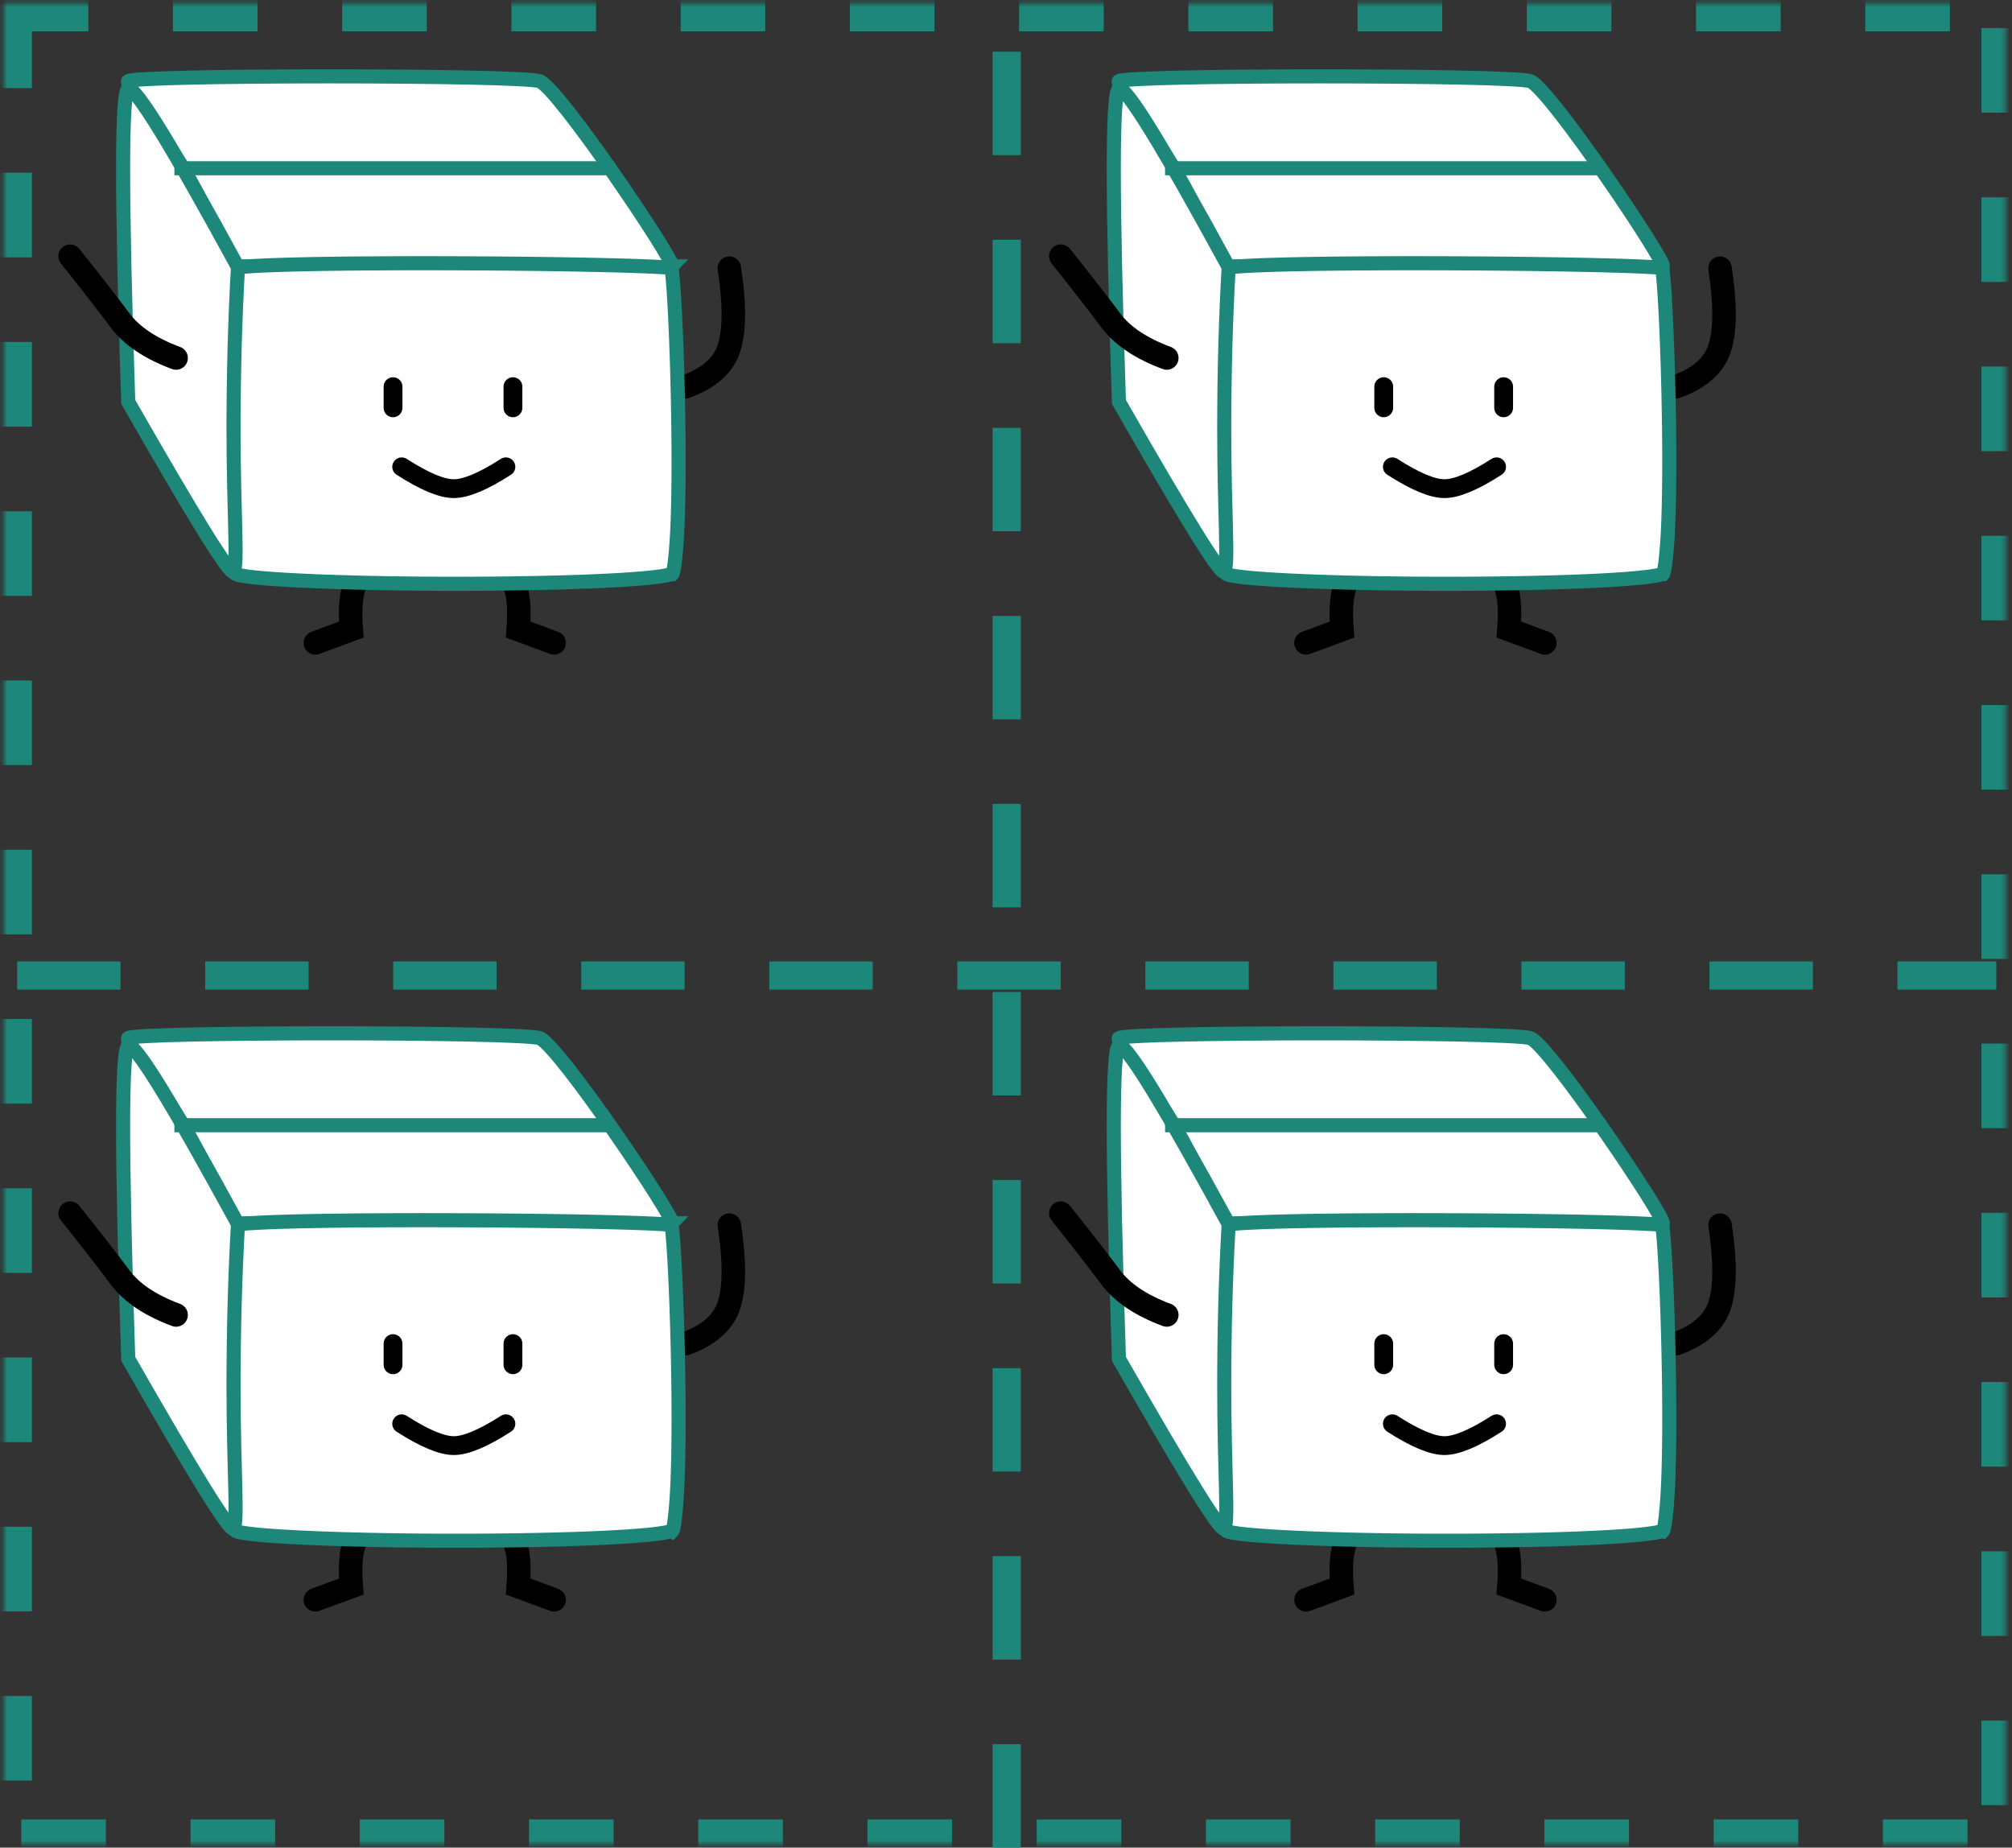
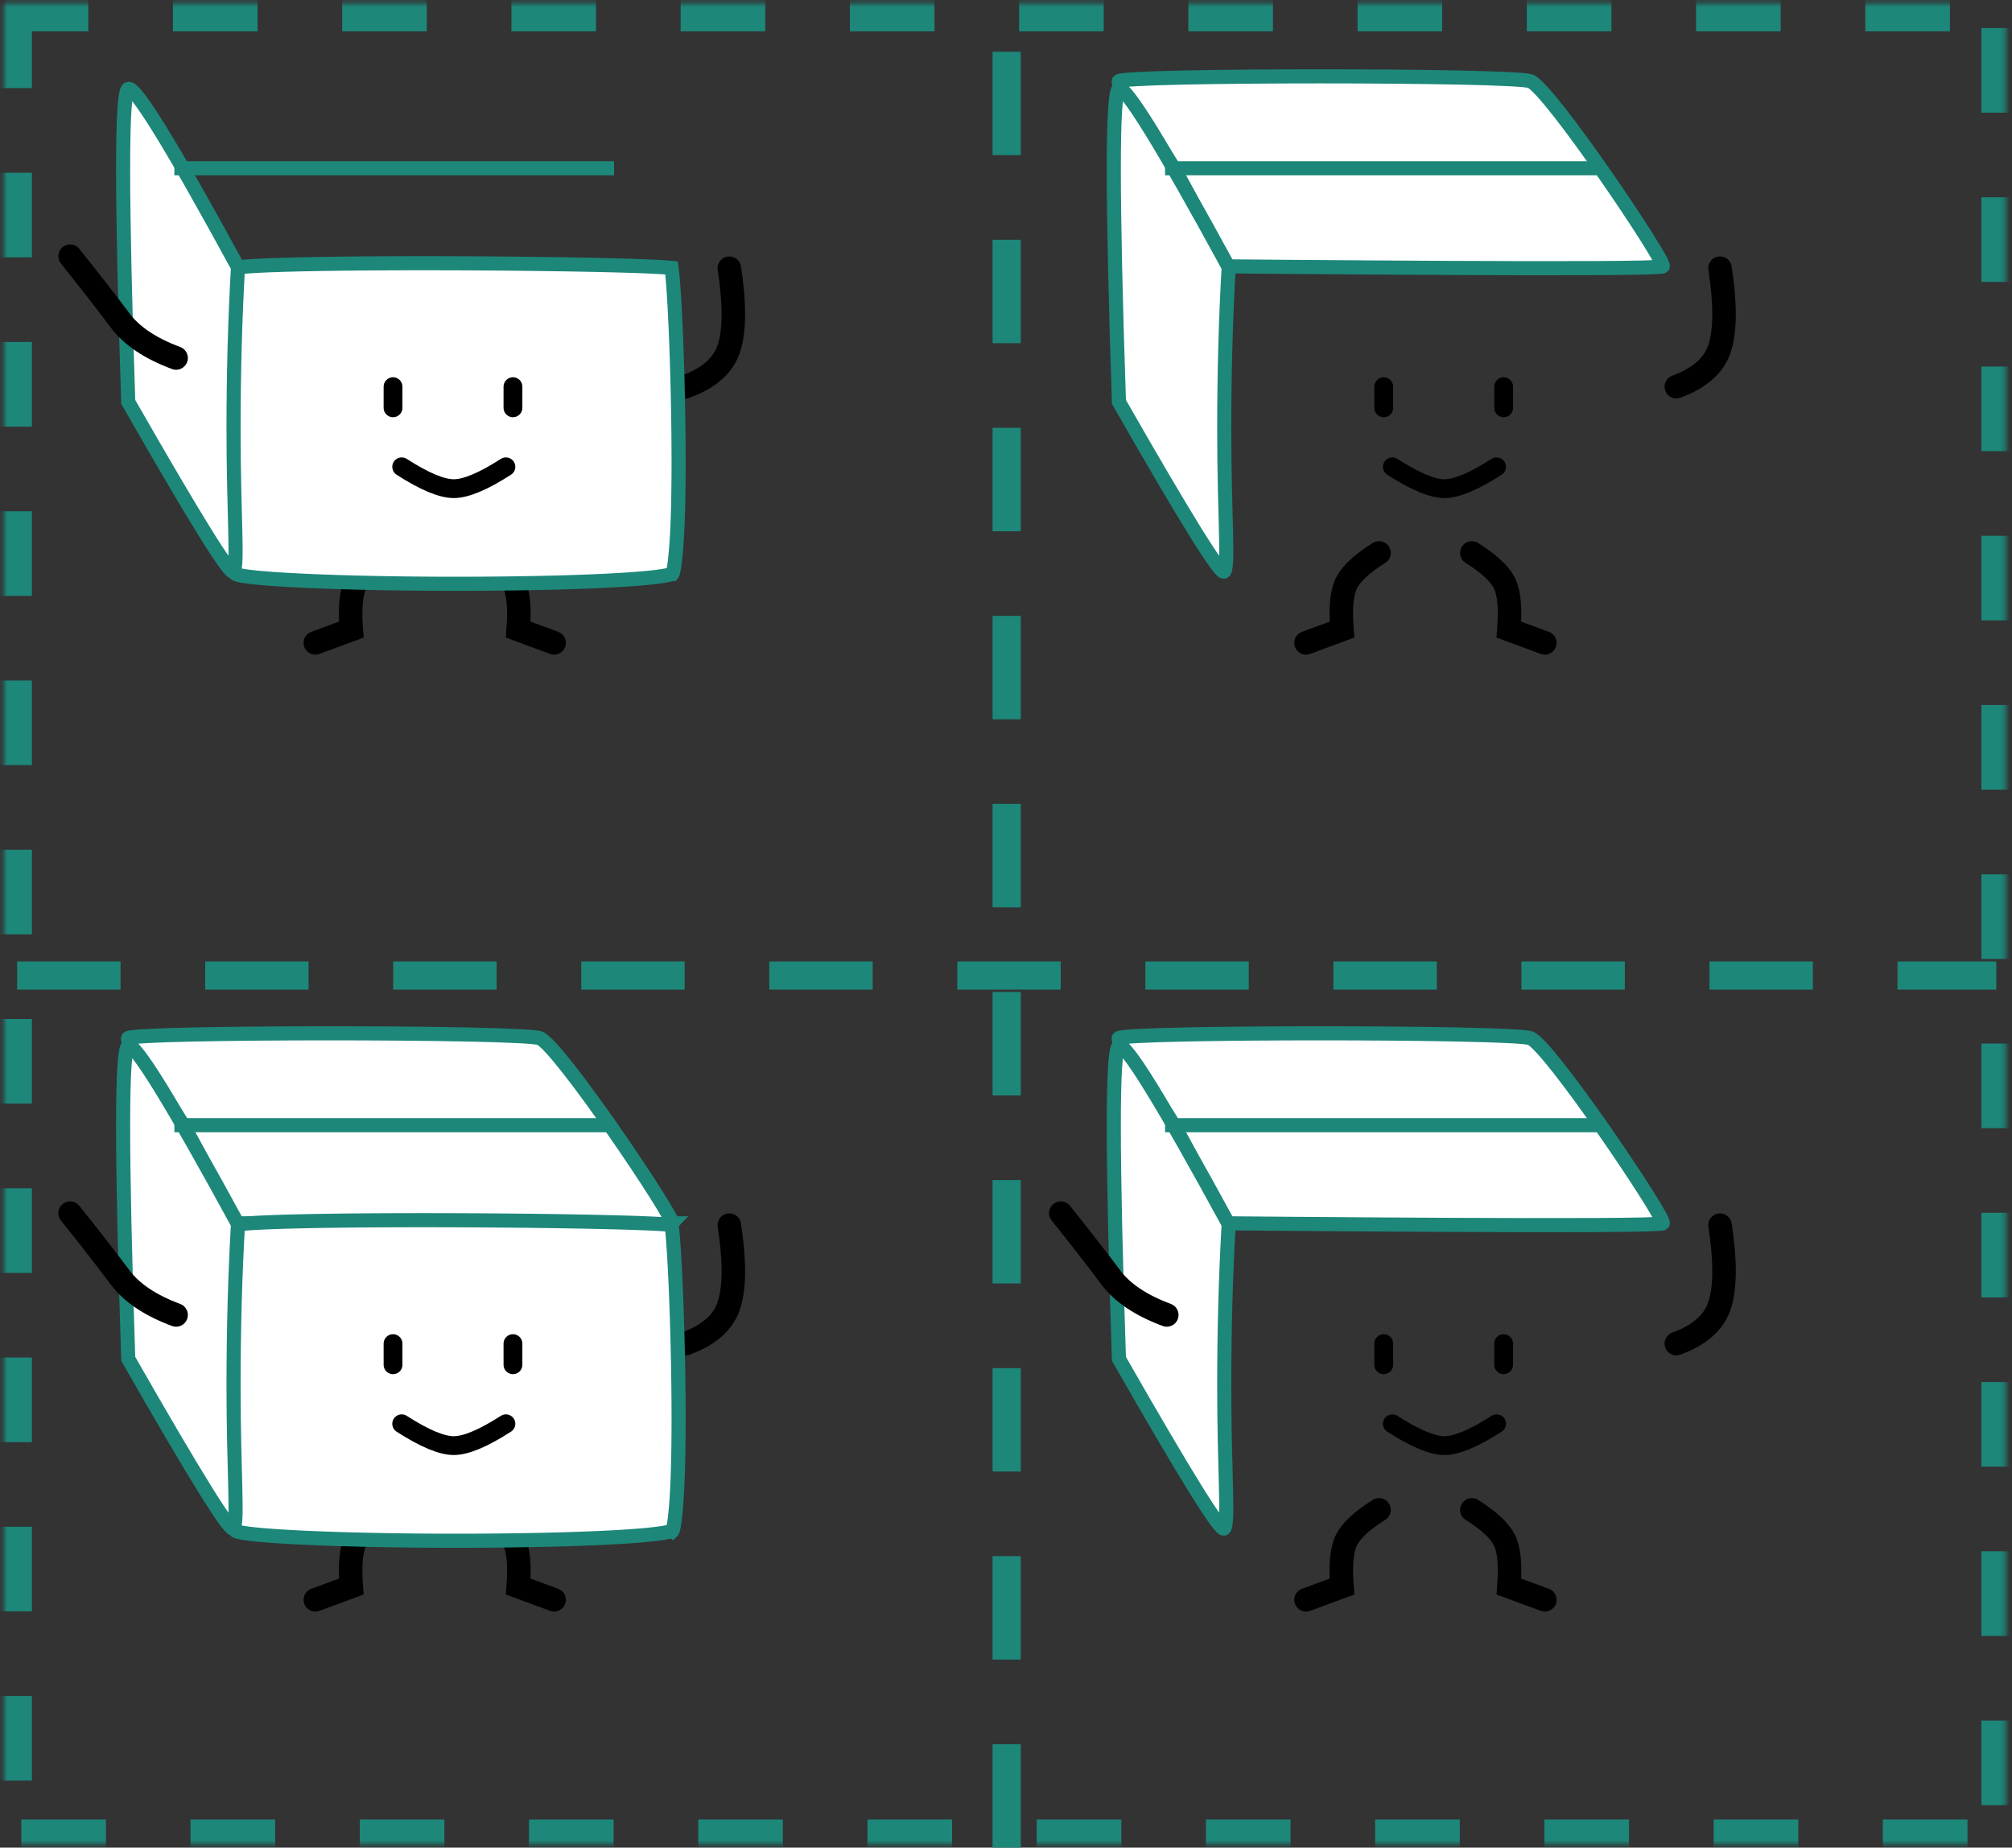
<svg xmlns="http://www.w3.org/2000/svg" xmlns:xlink="http://www.w3.org/1999/xlink" viewBox="0 0 428 393">
  <rect x="0" y="0" width="428" height="393" fill="#333333" stroke="none" />
  <defs>
    <path id="a" d="M.79.67h426.706V393H.79V.67z" />
    <mask id="b" width="426.707" height="392.33" x="0" y="0" fill="#fff">
      <use xlink:href="#a" />
    </mask>
  </defs>
  <g fill="none" fill-rule="evenodd">
-     <path fill="#FFF" stroke="#1D877A" stroke-linecap="square" stroke-width="3" d="M142.963 56.656c.823-.879-24.198-38.01-28.176-39.385-3.978-1.374-86.045-1.374-87.531 0-.72.666 9.413 14.452 12.236 19.373 3.003 5.235 10.253 20.012 10.912 20.012 1.277 0 91.737.879 92.56 0z" />
    <path stroke="#000" stroke-linecap="round" stroke-width="5" d="M145.853 82.244c5.063-1.837 8.161-4.644 9.295-8.42 1.134-3.776 1.134-9.368 0-16.777M82.607 117.605c-3.575 2.252-5.873 4.372-6.895 6.36-1.021 1.988-1.35 5.306-.986 9.955l-7.646 2.822M102.353 117.605c3.575 2.252 5.873 4.372 6.895 6.36 1.021 1.988 1.35 5.306.986 9.955l7.646 2.822" />
    <path fill="#FFF" stroke="#1D877A" stroke-width="3" d="M143.005 122.122c.356-.363.886-4.587 1.13-10.772.236-5.97.277-13.897.14-22.649-.121-7.87-.382-15.968-.707-22.294-.158-3.076-.326-5.618-.492-7.424a38.38 38.38 0 0 0-.223-1.99c-.074-.006-.145-.017-.183-.02a67.357 67.357 0 0 0-3.037-.21c-2.56-.134-6.197-.258-10.693-.366-8.758-.21-20.384-.353-32.102-.394-12.28-.043-23.73.028-32.221.21-4.576.1-8.238.23-10.832.388-1.34.082-2.383.172-3.11.266-.354.047-.731.138-.499-.097.167-.168.1.029.043.295-.107.507-.22 1.231-.331 2.15-.223 1.83-.44 4.385-.64 7.485-.399 6.237-.698 14.297-.818 22.245-.131 8.614-.047 16.52.266 22.477.322 6.112.966 10.249 1.39 10.612 1.337 1.144 22.42 2.139 46.737 2.139 11.729 0 23.006-.219 31.506-.623 4.468-.213 8.097-.473 10.712-.773 1.334-.153 2.391-.315 3.145-.482.552-.122.893-.25.82-.173z" />
    <path stroke="#000" stroke-linecap="round" stroke-width="4" d="M85.447 99.293c4.818 3.097 8.513 4.646 11.085 4.646 2.571 0 6.266-1.549 11.085-4.646M83.607 82.244v4.5M109.117 82.244v4.5" />
    <path fill="#FFF" stroke="#1D877A" stroke-linecap="square" stroke-width="3" d="M27.281 18.912c-1.456.626-1.456 22.82 0 66.578 14.283 24.988 21.75 37.008 22.4 36.058.977-1.423 0-12.136 0-30.174 0-12.025.315-23.541.944-34.548-14.106-25.902-21.887-38.54-23.344-37.914z" />
    <path stroke="#1D877A" stroke-linecap="square" stroke-width="3" d="M38.596 35.79h90.527" />
    <path stroke="#000" stroke-linecap="round" stroke-width="5" d="M37.46 76.148c-5.508-2.048-9.489-4.724-11.943-8.03-2.453-3.304-5.987-7.847-10.6-13.627" />
    <use stroke="#1D877A" stroke-dasharray="18" stroke-width="12" mask="url(#b)" xlink:href="#a" />
    <g>
      <path fill="#FFF" stroke="#1D877A" stroke-linecap="square" stroke-width="3" d="M353.706 56.656c.822-.879-24.198-38.01-28.177-39.385-3.978-1.374-86.045-1.374-87.531 0-.72.666 9.414 14.452 12.236 19.373 3.003 5.235 10.254 20.012 10.912 20.012 1.277 0 91.737.879 92.56 0z" />
      <path stroke="#000" stroke-linecap="round" stroke-width="5" d="M356.595 82.244c5.063-1.837 8.161-4.644 9.295-8.42 1.134-3.776 1.134-9.368 0-16.777M293.35 117.605c-3.575 2.252-5.874 4.372-6.895 6.36-1.022 1.988-1.351 5.306-.987 9.955l-7.646 2.822M313.095 117.605c3.575 2.252 5.873 4.372 6.895 6.36 1.021 1.988 1.35 5.306.987 9.955l7.646 2.822" />
-       <path fill="#FFF" stroke="#1D877A" stroke-width="3" d="M353.747 122.122c.356-.363.887-4.587 1.13-10.772.237-5.97.277-13.897.141-22.649-.122-7.87-.382-15.968-.708-22.294-.158-3.076-.326-5.618-.492-7.424a38.38 38.38 0 0 0-.223-1.99c-.074-.006-.145-.017-.182-.02a67.357 67.357 0 0 0-3.037-.21c-2.561-.134-6.198-.258-10.694-.366-8.758-.21-20.384-.353-32.102-.394-12.28-.043-23.73.028-32.221.21-4.576.1-8.238.23-10.832.388-1.339.082-2.383.172-3.11.266-.354.047-.731.138-.499-.097.167-.168.1.029.043.295-.107.507-.219 1.231-.33 2.15-.224 1.83-.441 4.385-.64 7.485-.4 6.237-.699 14.297-.82 22.245-.13 8.614-.046 16.52.268 22.477.321 6.112.965 10.249 1.39 10.612 1.336 1.144 22.418 2.139 46.736 2.139 11.729 0 23.006-.219 31.506-.623 4.468-.213 8.097-.473 10.712-.773 1.334-.153 2.392-.315 3.145-.482.552-.122.894-.25.82-.173z" />
      <path stroke="#000" stroke-linecap="round" stroke-width="4" d="M296.189 99.293c4.818 3.097 8.513 4.646 11.085 4.646 2.572 0 6.267-1.549 11.085-4.646M294.35 82.244v4.5M319.859 82.244v4.5" />
      <path fill="#FFF" stroke="#1D877A" stroke-linecap="square" stroke-width="3" d="M238.023 18.912c-1.456.626-1.456 22.82 0 66.578 14.283 24.988 21.75 37.008 22.4 36.058.977-1.423 0-12.136 0-30.174 0-12.025.315-23.541.944-34.548-14.106-25.902-21.887-38.54-23.344-37.914z" />
      <path stroke="#1D877A" stroke-linecap="square" stroke-width="3" d="M249.338 35.79h90.527" />
-       <path stroke="#000" stroke-linecap="round" stroke-width="5" d="M248.203 76.148c-5.508-2.048-9.49-4.724-11.943-8.03-2.454-3.304-5.988-7.847-10.6-13.627" />
    </g>
    <g>
      <path fill="#FFF" stroke="#1D877A" stroke-linecap="square" stroke-width="3" d="M142.963 260.203c.823-.879-24.198-38.01-28.176-39.385-3.978-1.374-86.045-1.374-87.531 0-.72.666 9.413 14.452 12.236 19.373 3.003 5.235 10.253 20.012 10.912 20.012 1.277 0 91.737.879 92.56 0z" />
      <path stroke="#000" stroke-linecap="round" stroke-width="5" d="M145.853 285.79c5.063-1.836 8.161-4.643 9.295-8.42 1.134-3.775 1.134-9.368 0-16.776M82.607 321.152c-3.575 2.252-5.873 4.371-6.895 6.36-1.021 1.988-1.35 5.306-.986 9.955l-7.646 2.822M102.353 321.152c3.575 2.252 5.873 4.371 6.895 6.36 1.021 1.988 1.35 5.306.986 9.955l7.646 2.822" />
      <path fill="#FFF" stroke="#1D877A" stroke-width="3" d="M143.005 325.668c.356-.362.886-4.586 1.13-10.772.236-5.969.277-13.896.14-22.648-.121-7.87-.382-15.969-.707-22.294-.158-3.076-.326-5.618-.492-7.424a38.38 38.38 0 0 0-.223-1.99c-.074-.006-.145-.017-.183-.02a67.357 67.357 0 0 0-3.037-.21c-2.56-.135-6.197-.258-10.693-.366-8.758-.211-20.384-.353-32.102-.394-12.28-.043-23.73.028-32.221.21-4.576.1-8.238.229-10.832.388-1.34.082-2.383.172-3.11.266-.354.046-.731.138-.499-.097.167-.168.1.029.043.295-.107.507-.22 1.23-.331 2.15-.223 1.83-.44 4.385-.64 7.485-.399 6.237-.698 14.297-.818 22.245-.131 8.614-.047 16.52.266 22.476.322 6.113.966 10.25 1.39 10.613 1.337 1.144 22.42 2.139 46.737 2.139 11.729 0 23.006-.219 31.506-.623 4.468-.213 8.097-.473 10.712-.773 1.334-.153 2.391-.316 3.145-.482.552-.122.893-.25.82-.174z" />
      <path stroke="#000" stroke-linecap="round" stroke-width="4" d="M85.447 302.84c4.818 3.097 8.513 4.646 11.085 4.646 2.571 0 6.266-1.549 11.085-4.646M83.607 285.79v4.5M109.117 285.79v4.5" />
      <path fill="#FFF" stroke="#1D877A" stroke-linecap="square" stroke-width="3" d="M27.281 222.459c-1.456.626-1.456 22.819 0 66.578 14.283 24.988 21.75 37.007 22.4 36.058.977-1.424 0-12.136 0-30.174 0-12.025.315-23.541.944-34.548-14.106-25.902-21.887-38.54-23.344-37.914z" />
      <path stroke="#1D877A" stroke-linecap="square" stroke-width="3" d="M38.596 239.336h90.527" />
      <path stroke="#000" stroke-linecap="round" stroke-width="5" d="M37.46 279.695c-5.508-2.048-9.489-4.725-11.943-8.03-2.453-3.304-5.987-7.847-10.6-13.627" />
    </g>
    <g>
      <path fill="#FFF" stroke="#1D877A" stroke-linecap="square" stroke-width="3" d="M353.706 260.203c.822-.879-24.198-38.01-28.177-39.385-3.978-1.374-86.045-1.374-87.531 0-.72.666 9.414 14.452 12.236 19.373 3.003 5.235 10.254 20.012 10.912 20.012 1.277 0 91.737.879 92.56 0z" />
      <path stroke="#000" stroke-linecap="round" stroke-width="5" d="M356.595 285.79c5.063-1.836 8.161-4.643 9.295-8.42 1.134-3.775 1.134-9.368 0-16.776M293.35 321.152c-3.575 2.252-5.874 4.371-6.895 6.36-1.022 1.988-1.351 5.306-.987 9.955l-7.646 2.822M313.095 321.152c3.575 2.252 5.873 4.371 6.895 6.36 1.021 1.988 1.35 5.306.987 9.955l7.646 2.822" />
-       <path fill="#FFF" stroke="#1D877A" stroke-width="3" d="M353.747 325.668c.356-.362.887-4.586 1.13-10.772.237-5.969.277-13.896.141-22.648-.122-7.87-.382-15.969-.708-22.294-.158-3.076-.326-5.618-.492-7.424a38.38 38.38 0 0 0-.223-1.99c-.074-.006-.145-.017-.182-.02a67.357 67.357 0 0 0-3.037-.21c-2.561-.135-6.198-.258-10.694-.366-8.758-.211-20.384-.353-32.102-.394-12.28-.043-23.73.028-32.221.21-4.576.1-8.238.229-10.832.388-1.339.082-2.383.172-3.11.266-.354.046-.731.138-.499-.097.167-.168.1.029.043.295-.107.507-.219 1.23-.33 2.15-.224 1.83-.441 4.385-.64 7.485-.4 6.237-.699 14.297-.82 22.245-.13 8.614-.046 16.52.268 22.476.321 6.113.965 10.25 1.39 10.613 1.336 1.144 22.418 2.139 46.736 2.139 11.729 0 23.006-.219 31.506-.623 4.468-.213 8.097-.473 10.712-.773 1.334-.153 2.392-.316 3.145-.482.552-.122.894-.25.82-.174z" />
      <path stroke="#000" stroke-linecap="round" stroke-width="4" d="M296.189 302.84c4.818 3.097 8.513 4.646 11.085 4.646 2.572 0 6.267-1.549 11.085-4.646M294.35 285.79v4.5M319.859 285.79v4.5" />
      <path fill="#FFF" stroke="#1D877A" stroke-linecap="square" stroke-width="3" d="M238.023 222.459c-1.456.626-1.456 22.819 0 66.578 14.283 24.988 21.75 37.007 22.4 36.058.977-1.424 0-12.136 0-30.174 0-12.025.315-23.541.944-34.548-14.106-25.902-21.887-38.54-23.344-37.914z" />
      <path stroke="#1D877A" stroke-linecap="square" stroke-width="3" d="M249.338 239.336h90.527" />
      <path stroke="#000" stroke-linecap="round" stroke-width="5" d="M248.203 279.695c-5.508-2.048-9.49-4.725-11.943-8.03-2.454-3.304-5.988-7.847-10.6-13.627" />
    </g>
    <path stroke="#1D877A" stroke-dasharray="16 24" stroke-linecap="square" stroke-width="6" d="M6.643 207.5h415.019M214.143 390V.67" />
  </g>
</svg>